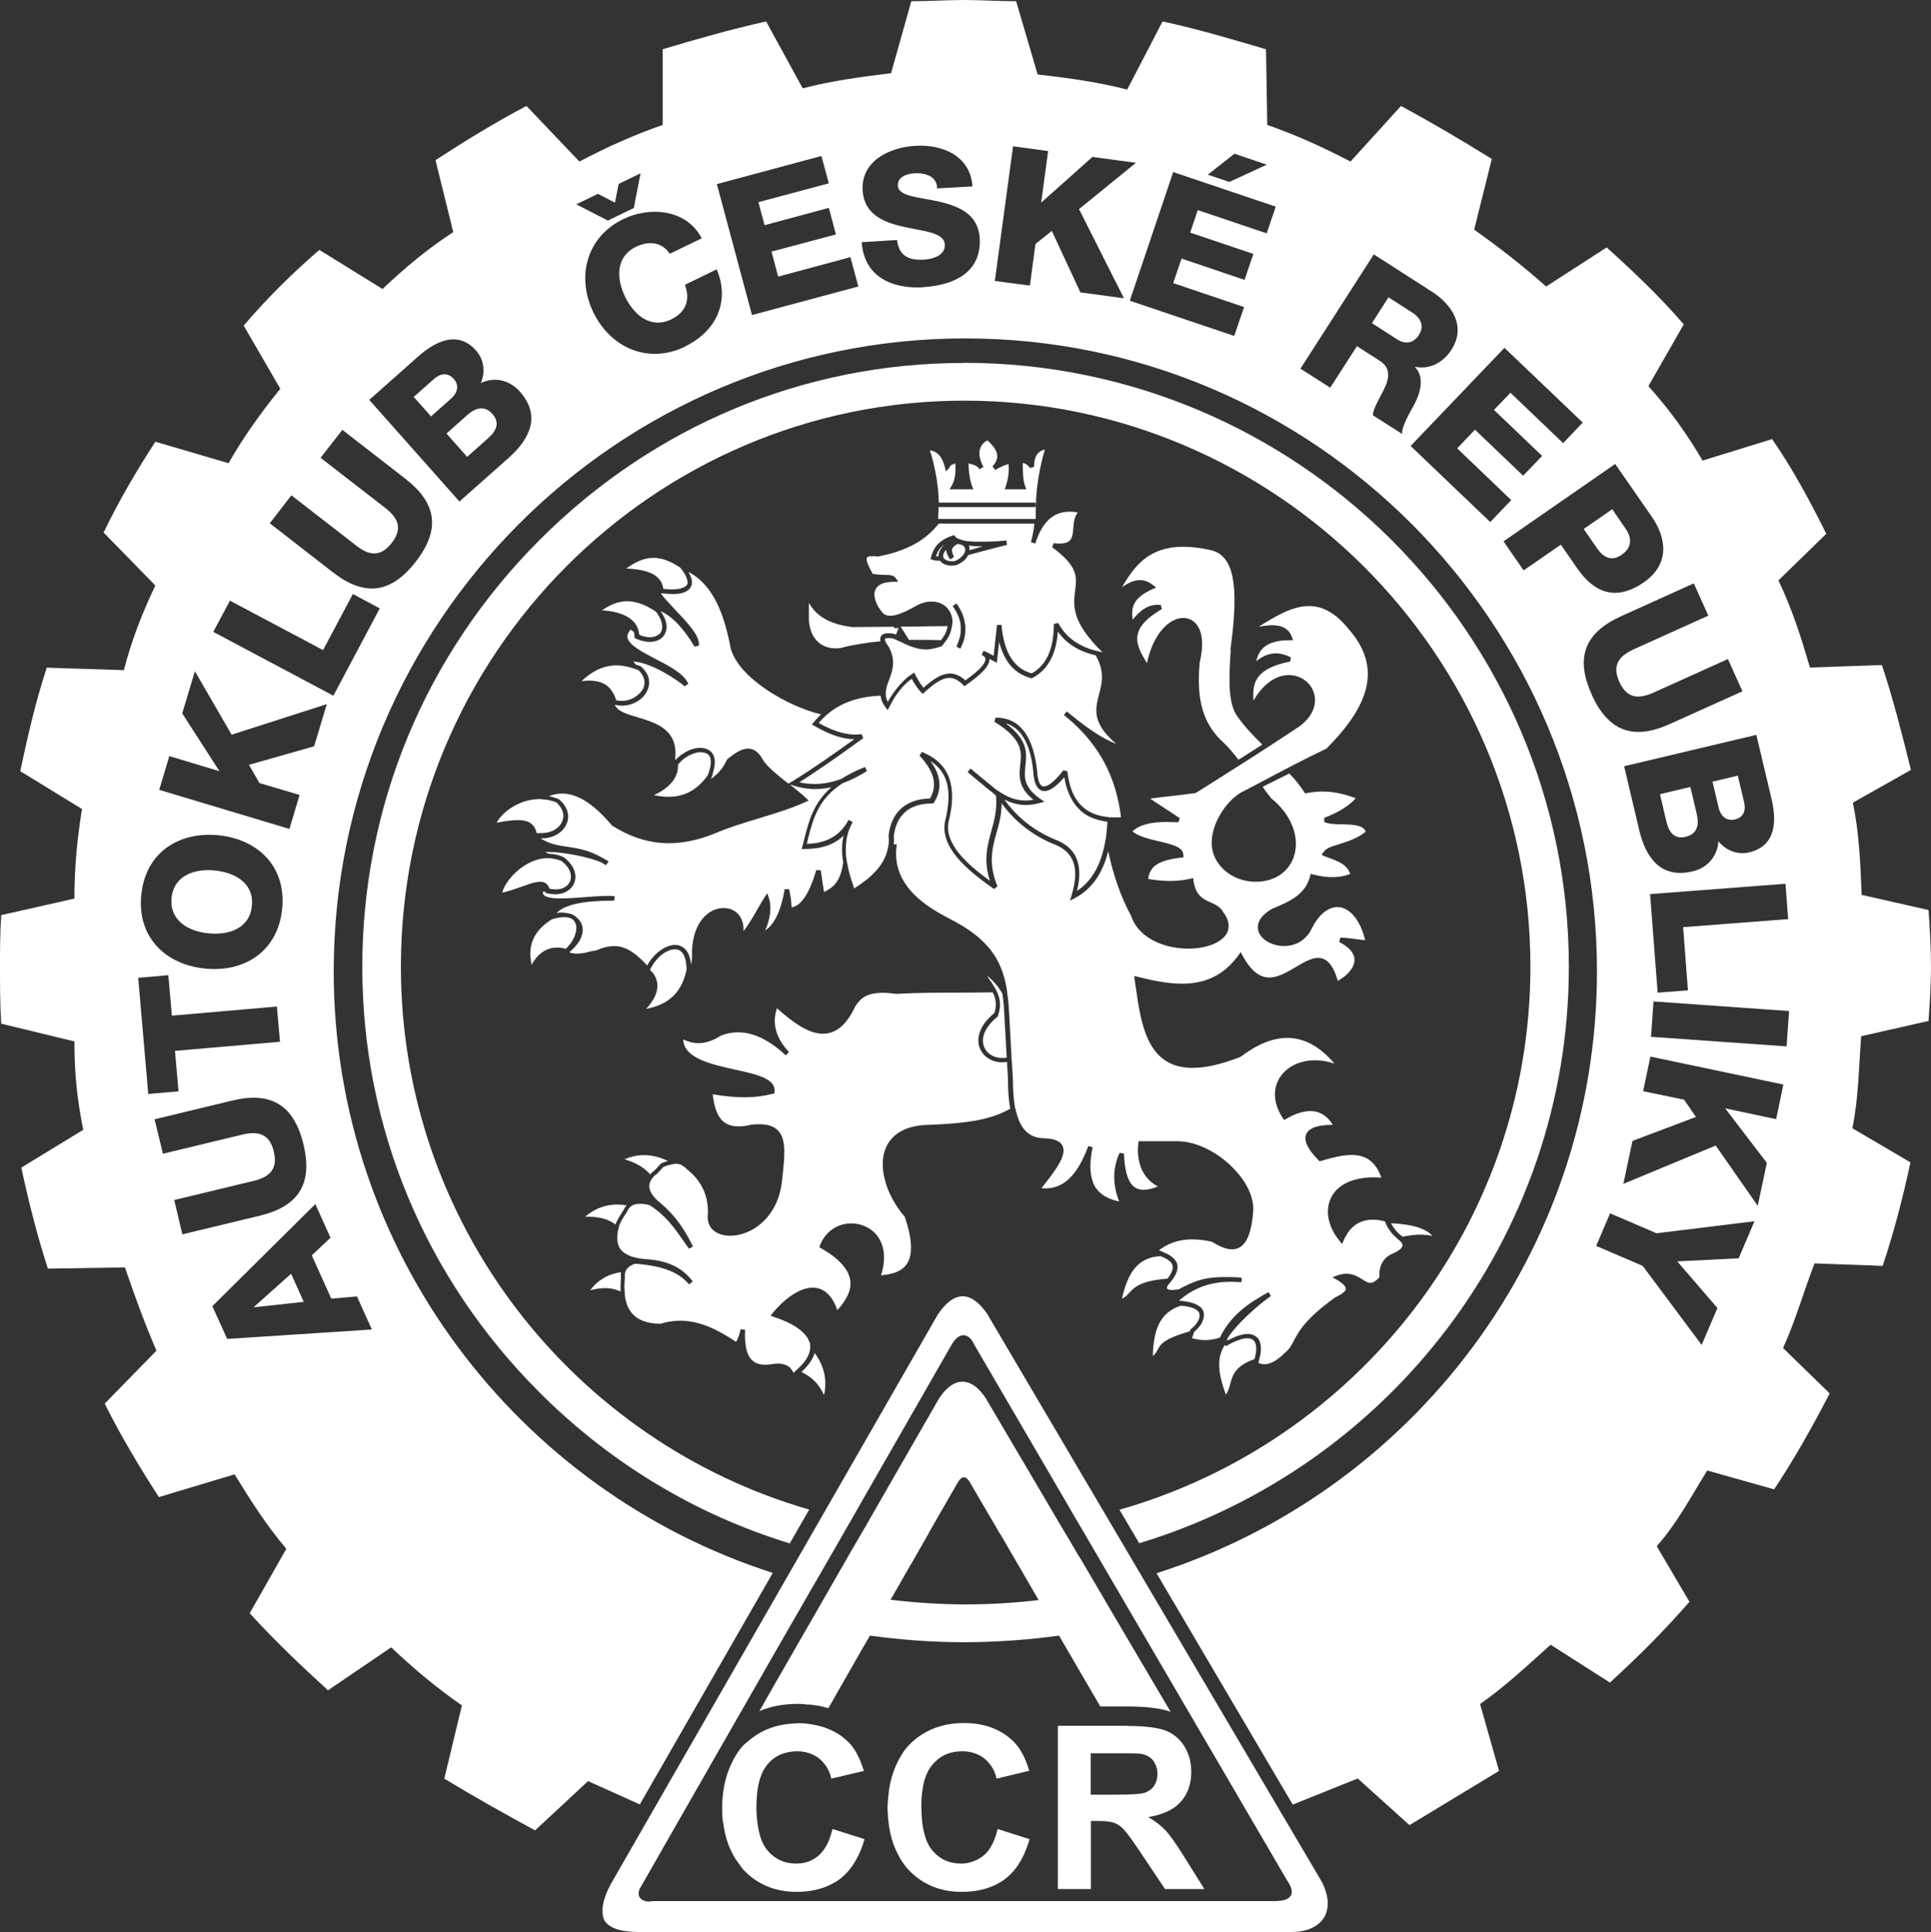
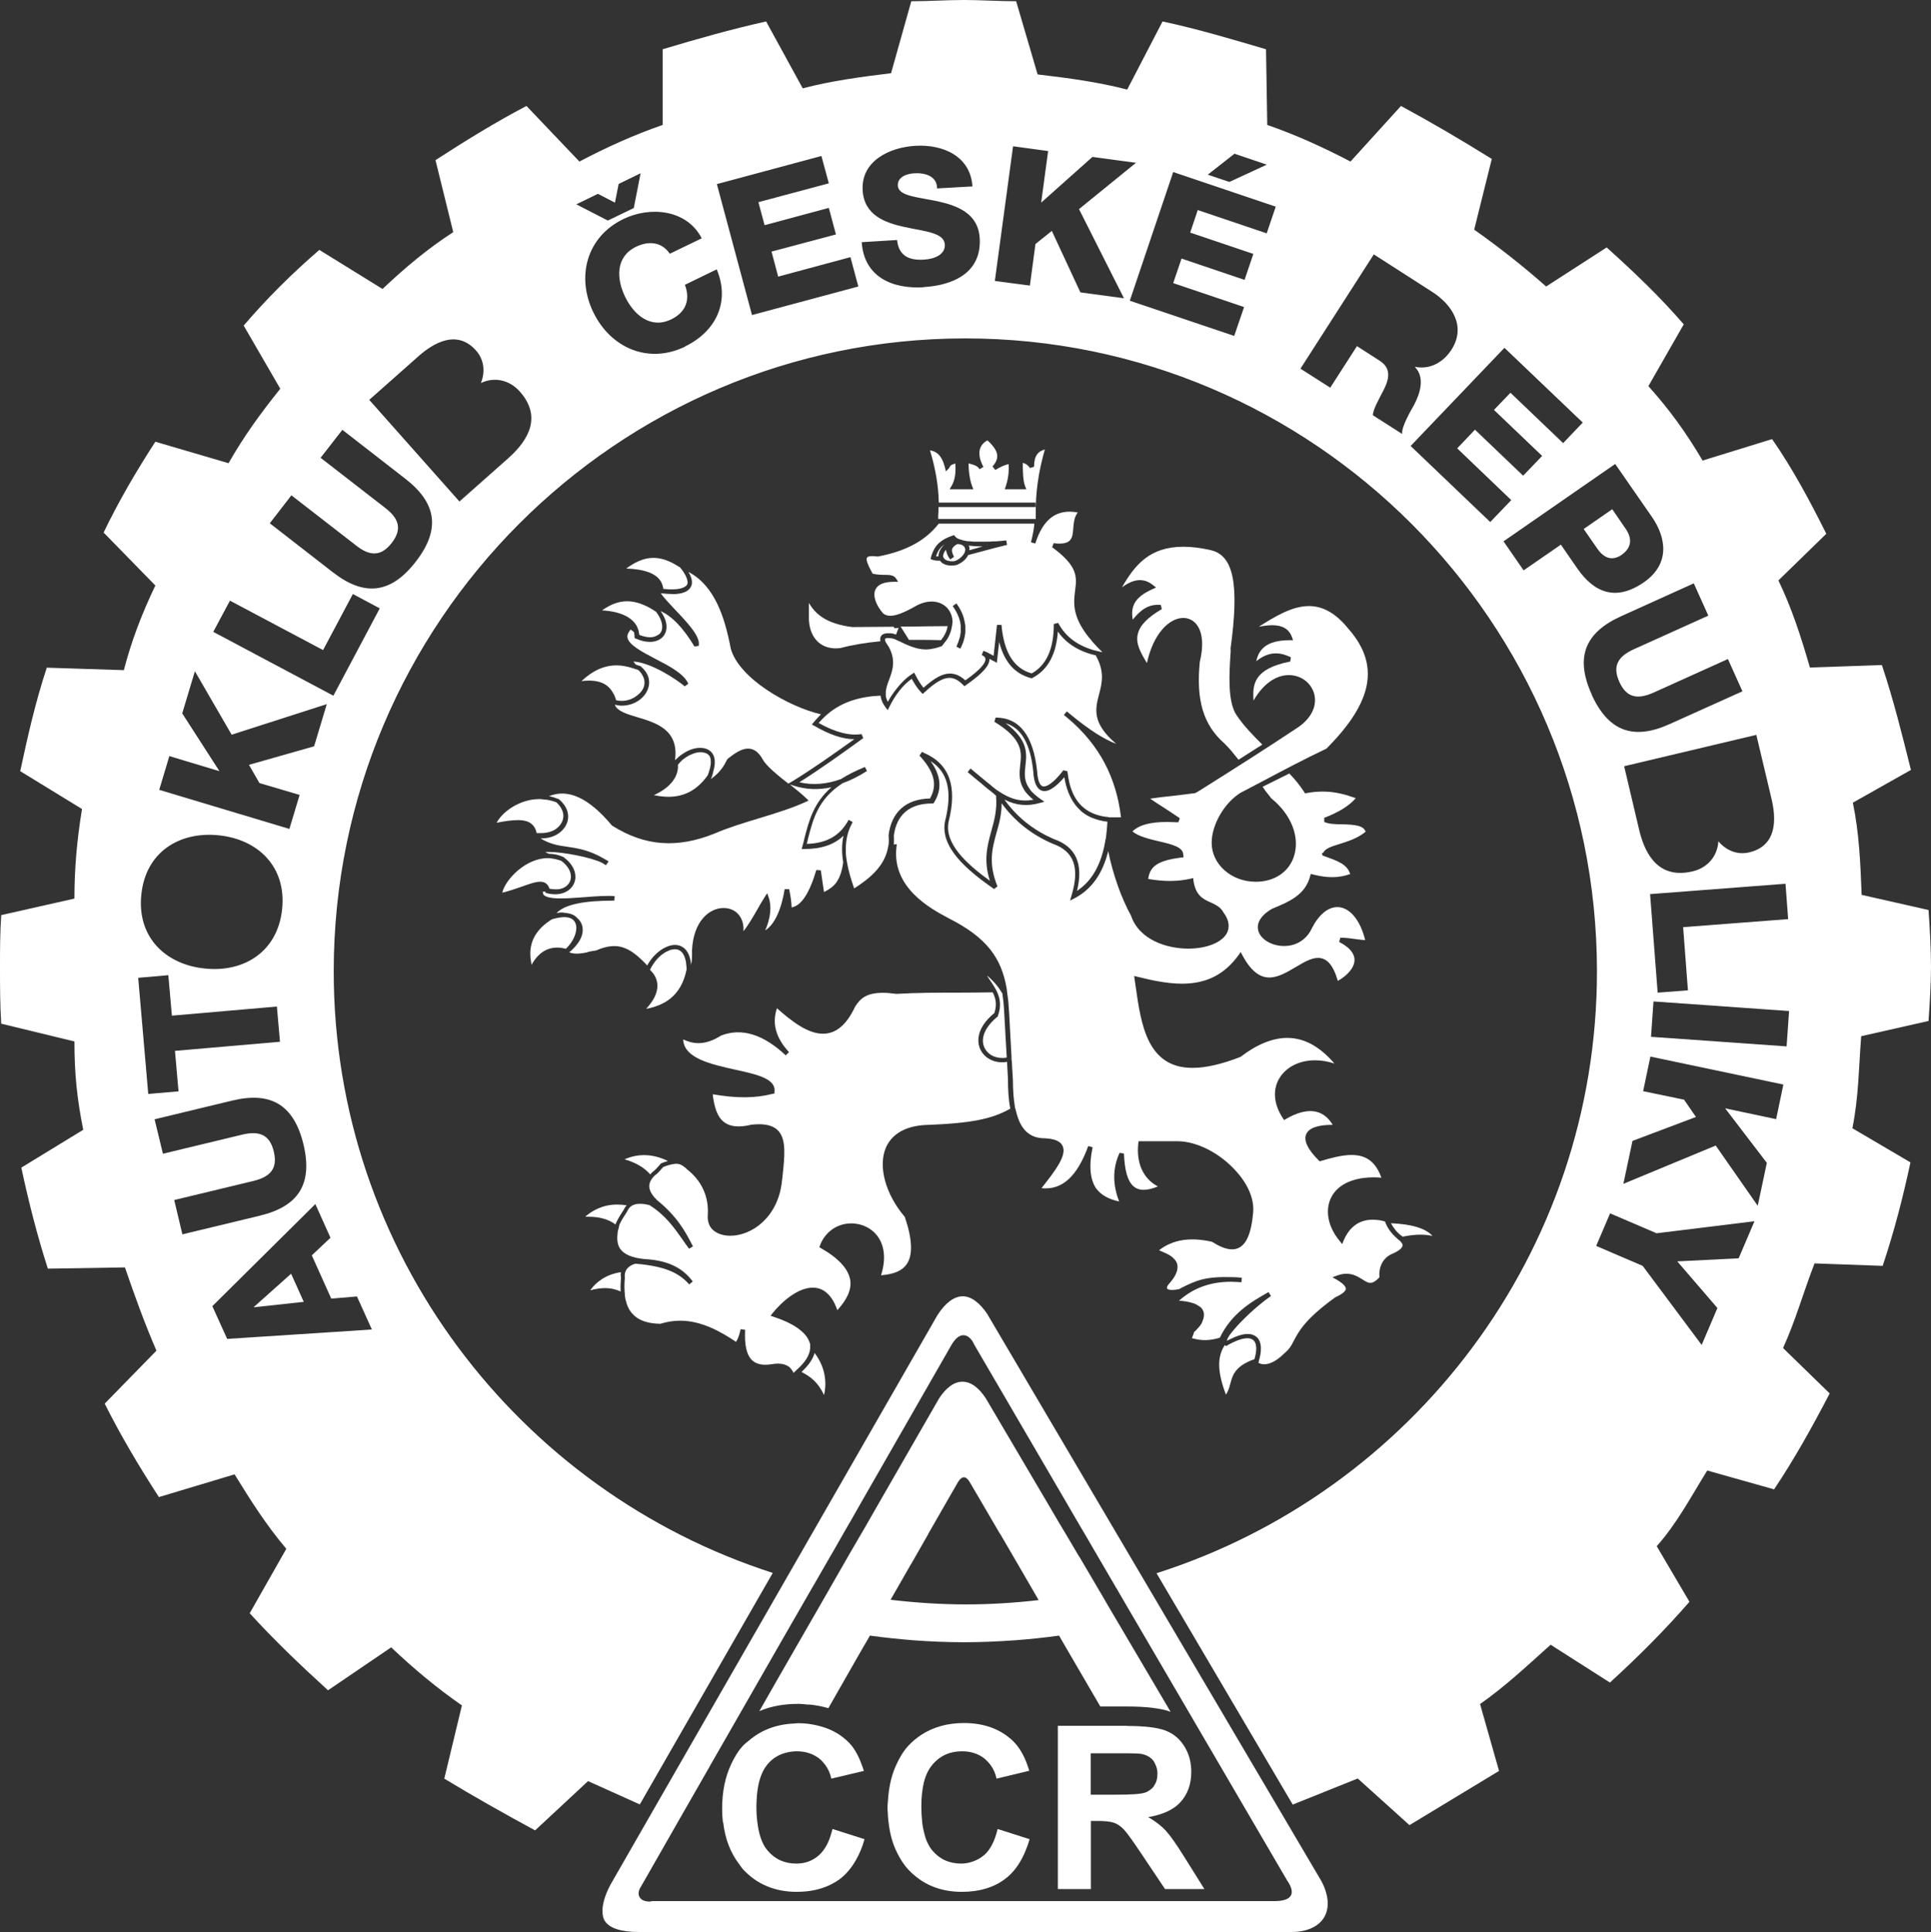
<svg xmlns="http://www.w3.org/2000/svg" id="Vrstva_2" version="1.1" viewBox="0 0 125.04 125.09">
  <rect x="0" y="0" width="125.04" height="125.09" fill="#333333" stroke="none" />
  <defs>
    <style> .st0 { fill: none; } .st1 { clip-path: url(#clippath-1); } .st2 { fill: #fff; } .st3 { clip-path: url(#clippath); } </style>
    <clipPath id="clippath">
-       <rect class="st0" width="125.04" height="125.09" />
-     </clipPath>
+       </clipPath>
    <clipPath id="clippath-1">
      <rect class="st0" width="125.04" height="125.09" />
    </clipPath>
  </defs>
  <g id="Vrstva_1-2">
    <g class="st3">
      <g>
        <path class="st2" d="M29.39,24.54c-.43-.48-.91-.33-1.27-.02l-1.33,1.18,1.12,1.26,1.33-1.18c.3-.26.56-.77.15-1.24" />
        <path class="st2" d="M31.62,28.36c.54-.48.75-1.01.27-1.55-.51-.58-1.09-.41-1.61.04l-1.37,1.22,1.34,1.51s1.37-1.22,1.37-1.22Z" />
        <path class="st2" d="M91.9,21.65c.35-.55.08-1.08-.46-1.42l-1.53-.98-1.07,1.67,1.61,1.04c.58.37,1.09.26,1.45-.3" />
        <path class="st2" d="M109.15,54.18c.76-.18.88-.77.73-1.44l-.42-1.79-1.97.47.42,1.79c.17.71.54,1.14,1.24.97" />
        <path class="st2" d="M112.33,53.06c.62-.14.72-.64.61-1.11l-.41-1.73-1.64.39.41,1.73c.09.38.42.86,1.03.72" />
        <path class="st2" d="M13.51,60.43c1.3.13,2.66-.31,2.8-1.78.15-1.47-1.1-2.16-2.4-2.29-1.3-.13-2.65.31-2.8,1.78-.14,1.47,1.1,2.17,2.4,2.29" />
      </g>
    </g>
    <polygon class="st2" points="16.44 84.62 16.45 84.64 19.67 84.29 18.85 82.47 16.44 84.62" />
    <g class="st1">
      <g>
        <path class="st2" d="M105.02,35.91c.68-.47.65-1.1.25-1.67l-.87-1.27-1.85,1.28.88,1.27c.41.59.94.85,1.6.39" />
        <path class="st2" d="M34.73,53.87s.02.04.02.07c.07,0,.14,0,.21,0,.12,0,.25,0,.37-.02.29-.04.55-.14.76-.32.25-.21.39-.49.39-.78s-.16-.6-.45-.87c-.17-.07-.34-.11-.51-.15-.08-.02-.16-.02-.25-.03s-.17-.02-.26-.03c-.03,0-.06,0-.09,0-1.3,0-2.41.85-2.76,1.53.56-.11,1.01-.17,1.38-.17.43,0,1,.08,1.19.75" />
        <path class="st2" d="M38.05,61.64c.18-.04.36-.08.55-.1,1.4-.61,2.19-.22,3.31.97.4-.75,1.16-1.33,1.81-1.33.29,0,.93.15,1.03,1.28.06-.23.06-.48.06-.71v-.22c.09-1.89,1.12-2.74,2.05-2.74.41,0,.78.17,1.01.48.2.27.3.62.27,1.02.29-.35.59-.87.88-1.37.16-.29.33-.57.49-.83l.17-.26.1.29c.2.59.11,1.35-.23,2.12.6-.38,1.04-1.32,1.26-2.67h.29c.1.47.15.86.16,1.18.62-.1,1.15-.9,1.6-2.42l.29.02c.04.25.08.54.12.82.03.2.06.4.09.59.04-.03.09-.06.14-.08.42-.24.92-.54,1.1-1.84-.09-.57-.11-1.15.02-1.73-.61.58-1.43.86-2.52.86h-.19l.05-.18c.05-.17.09-.34.13-.51.29-1.13.59-2.3,1.75-3.31-.85.19-1.65.15-2.44-.1l-.25-.08c.4.33.79.63,1.06.9l.15.14-.19.09c-.81.38-1.93.73-3.02,1.06-1.03.31-2.09.64-2.88.99-2.43.97-4.5.82-6.61-.5l-.04-.03c-1.49-1.78-2.84-2.4-4.07-1.89.22.04.43.11.63.19l.04.03c.47.41.57.82.57,1.1,0,.38-.18.73-.5,1s-.75.41-1.2.41h-.09c.58.36,1.11.46,1.71.54.69.1,1.47.22,2.44.8.11.05.19.11.26.16l-.18.24c-.08-.05-.16-.1-.23-.15-.74-.37-2.57-.71-3.45-.71h-.25c.08.04.16.08.24.12.33,0,.66.07.96.22.5.37.76.82.76,1.27,0,.31-.13.59-.36.8-.24.21-.56.33-.94.33-.17,0-.36-.02-.55-.07l-.09-.03v-.07h-.17c0,.12.03.17.04.19.12.16.49.25,1.11.25.46,0,1-.04,1.53-.08.73-.06,1.5-.11,1.97-.07l-.02.29c-2.02,0-3.23.26-3.74.81.12-.03.25-.04.37-.04.04,0,.07,0,.1.02h.03c.11,0,.19.02.28.04h.02c.22.05.4.14.53.29.14.12.25.27.31.44.11.33.14.98-.82,1.79.36.14.76.08,1.18,0" />
        <path class="st2" d="M44.46,62.77s0-.02,0-.04c0-.12-.02-.21-.03-.32,0-.12-.03-.23-.06-.33-.11-.39-.33-.62-.66-.62-.05,0-.1,0-.15.02-.1,0-.2.04-.3.09-.33.14-.66.42-.91.78-.1.14-.19.29-.26.44.04.04.06.07.1.11.04.04.08.09.12.14.17.24.26.51.26.79,0,.46-.24.96-.73,1.49,1.1-.21,2.26-.76,2.62-2.55" />
        <path class="st2" d="M36.64,61.43c.41-.38.68-.91.68-1.36,0-.19-.06-.33-.14-.44-.12-.16-.33-.24-.6-.25-.23,0-.51.04-.84.14-.93.58-1.4,1.31-1.4,2.22,0,.23.03.46.08.73.51-.93,1.27-1.29,2.22-1.04" />
        <path class="st2" d="M53.36,90.33c.14-.6.2-1.65-.61-2.73-.11.4-.4.81-.85,1.23.56.29,1.05.63,1.46,1.49" />
        <path class="st2" d="M60.17,72.83c2.68-.11,4.07-.37,5.25-1.05-.12-.61-.15-1.28-.15-1.92l-.06-1.11c-.1.02-.21.03-.31.03-.68,0-1.26-.37-1.47-.96-.12-.34-.26-1.23.96-2.23.18-.55.09-.96-.11-1.34-.73.01-1.46.02-2.18.02-1.33,0-2.7,0-4.05.08-.33-.04-.62-.07-.87-.07-1.04,0-1.46.34-1.81.9-.55,1.17-1.23,1.75-2.08,1.75-.97,0-2-.78-2.98-1.65-.33.98-.08,1.91.78,2.84l-.21.21c-1.45-1.36-2.86-1.8-4.19-1.28-.5.32-.99.49-1.46.49-.38,0-.7-.11-.99-.24.04,1.22,1.81,1.61,3.38,1.96,1.42.31,2.65.59,2.53,1.44v.1l-.11.02c-1.14.29-2.29.3-3.89.03.15,1.26.52,2.08,1.67,2.08.24,0,.52-.03.83-.11.19-.02.35-.03.5-.03.58,0,.99.14,1.26.44.52.58.4,1.66.25,3.03l-.03.25c-.25,2.27-1.91,3.5-3.35,3.5-.49,0-.91-.16-1.17-.43-.21-.23-.3-.54-.28-.88.06-.83-.12-2.03-1.34-2.99-.07-.08-.14-.13-.21-.18-.14-.11-.28-.17-.45-.18-.07,0-.15,0-.23.02-.18.03-.39.08-.65.19-.04.04-.09.09-.13.14-.12.14-.26.3-.45.43-.04.05-.08.09-.12.14-.03.04-.06.08-.08.12-.03.05-.06.1-.08.15-.13.35,0,.72.46,1.17,1.27,1.02,1.84,2.03,2.32,2.99l-.25.15c-.15-.2-.29-.39-.42-.59-.55-.78-1.12-1.59-2.14-2.23-.3-.08-.53-.1-.74-.08-.11,0-.21.03-.29.06-.07.03-.13.06-.18.1-.1.08-.18.19-.24.33-.18.28-.34.51-.49.83-.03.09-.04.16-.06.24,0,.05-.03.1-.04.15-.02.08-.03.14-.03.22-.05.39,0,.71.15.95.25.38.77.61,1.59.69,1.85.09,2.65.82,3.13,1.45l-.23.19c-.61-.68-1.43-1.17-3.48-1.34-.19.05-.34.13-.45.23-.06.05-.11.1-.14.16-.03.05-.05.09-.07.15-.03.11-.05.22-.03.36v.04c-.04.39-.03.73,0,1.04,0,.06,0,.13.02.18,0,.07.02.14.04.21.08.35.22.64.43.87.38.43.99.64,1.81.65.43-.13.86-.2,1.28-.2,1.36,0,2.59.68,3.62,1.37.17-.26.23-.53.3-.82l.29.04c-.05.96.09,1.6.42,1.94.28.29.7.38,1.29.29.15-.03.3-.04.43-.04.28,0,.5.07.68.19.04.03.08.06.11.1.04.04.07.09.11.14.03.06.07.1.09.17.03-.02.05-.05.08-.07.04-.04.08-.07.11-.11.56-.49.85-.95.89-1.39,0-.07,0-.14,0-.21v-.06c0-.07-.04-.15-.07-.22-.24-.61-1.06-1.17-2.29-1.57l-.2-.07.13-.17c.61-.76,1.65-1.65,2.6-1.65.51,0,1.18.26,1.59,1.46.64-.7.92-1.33.84-1.92-.1-.72-.73-1.43-1.89-2.09l-.11-.07.04-.12c.33-.87,1.11-1.42,2.03-1.42.7,0,1.35.33,1.73.88.44.63.5,1.51.19,2.48.86-.07,1.38-.3,1.67-.73.4-.59.36-1.61-.13-3.05-1.27-1.49-1.75-3.31-1.21-4.52.29-.63.99-1.4,2.73-1.44" />
        <path class="st2" d="M39.86,79.28s.02-.08.04-.12c.17-.35.34-.6.5-.85.04-.11.11-.19.18-.27-.21-.03-.42-.05-.61-.05-.94,0-1.62.39-2.08.79h.22c.73,0,1.31.17,1.76.51" />
        <path class="st2" d="M40.43,75.06c.74.21,1.28.53,1.68.98.04-.04.07-.09.11-.13.17-.12.3-.26.41-.39.06-.06.11-.13.16-.18l.05-.03c.15-.06.28-.1.41-.14-.51-.25-1.03-.38-1.55-.38-.44,0-.88.1-1.27.28" />
        <path class="st2" d="M38.22,83.54c.35-.09.66-.14.96-.14.39,0,.72.09,1.01.22-.02-.27,0-.57.02-.89-.02-.13-.02-.25,0-.36-.95.13-1.61.63-1.99,1.17" />
        <path class="st2" d="M70.98,42.44c-1.09-.25-1.92-.75-2.48-1.55-.1,1.46-.64,2.47-1.62,2.99l-.05.03h-.06c-1.06-.28-1.74-1.05-2.07-2.35l-.15,1.35-.19-.1c-.11-.05-.2-.11-.29-.15.02.43-.45.95-1.52,1.7l-.1.07-.09-.09c-.3-.3-.58-.45-.88-.45-.42,0-.92.29-1.62.94l-.11.1-.1-.1c-.25-.26-.48-.63-.61-.88-.55.38-1.06,1.02-1.45,1.82l-.11.21-.14-.19c-.2-.26-.29-.51-.32-.75-1.36.06-2.43.41-3.29,1.08-.04.03-.08.07-.13.11-.04.04-.09.07-.13.11-.16.15-.31.3-.46.47,1.09.61,2,.84,2.78.72l.11.26c-1.28.93-2.73,1.97-4.14,2.86.87.2,1.77.13,2.7-.21.42-.27.95-.54,1.55-.78l.13.26c-.54.34-1.07.61-1.58.79-1.58,1.03-1.9,2.28-2.24,3.6-.02.11-.05.22-.08.33,1.28-.04,2.13-.52,2.68-1.5l.03-.06.26.14-.02.03v.03c-.31.55-.42,1.12-.42,1.69v.15c0,.23.03.46.07.68.1.59.28,1.17.47,1.72.98-.62,1.92-1.4,2.17-2.54,0-.05.02-.1.03-.15,0-.05.03-.1.03-.15.02-.19.02-.39,0-.61.19-1.51,1.14-2.34,2.68-2.37.5-.87.29-1.73-.68-2.78l.15-.22v-.02c.07.02.11.05.17.08,1.62.71,2.14,2.16,1.57,4.43-.3,1.4,1.12,2.72,2.67,3.84-.43-1.34-.16-2.3.09-3.22.19-.67.38-1.37.31-2.23v-.06s-.05-.04-.08-.07c-.04-.03-.08-.07-.11-.1-.27-.2-.53-.42-.82-.67-.27-.22-.54-.44-.83-.69l.11-.14.08-.09c.09.07.17.14.26.22.18.15.36.29.53.44l.15.12s.11.1.17.14c.11.09.23.18.34.28.07.05.14.11.21.17.04.03.07.05.11.07.8.55,1.49.73,2.3.58-.24-.19-.42-.38-.56-.57-.05-.07-.08-.14-.12-.21-.03-.06-.07-.13-.09-.19-.17-.44-.13-.86-.09-1.26.1-.86.19-1.68-1.67-2.82l.08-.27c1.55,0,2.45,1.18,2.69,3.49.02.37.11.97.43.97.17,0,.56-.13,1.27-1.05l.26.07c.12,1.13.49,1.93,1.12,2.41.37.29.85.47,1.41.54h.03c.05,0,.1.02.15.03h.15c.19,0,.39,0,.61,0-.31-2.61-1.42-4.7-3.41-6.39-.09-.07-.19-.16-.29-.24l.19-.23c.1.08.19.16.29.24,1.2.98,2.13,1.57,2.91,1.86-1.59-1.35-1.36-2.26-1.11-3.21.19-.73.38-1.48-.23-2.54" />
        <path class="st2" d="M64.64,65.78l-.03.03c-.78.63-1.11,1.34-.9,1.93.17.47.63.76,1.19.76.1,0,.19,0,.29-.03l-.17-3.02c-.02-.4-.06-.77-.11-1.12-.02-.03-.03-.05-.05-.08-.03-.05-.06-.1-.09-.14-.03-.05-.07-.1-.1-.15-.23-.31-.48-.57-.76-.8.08.14.17.27.26.4s.18.27.26.41c.03.05.05.1.08.14.02.05.05.1.07.15.18.41.26.87.05,1.48l-.02.04h.03Z" />
        <path class="st2" d="M32.52,57.8c.45-.11.88-.26,1.26-.39.47-.17.89-.32,1.2-.32.26,0,.44.11.54.31.02.04.05.09.06.14h0c.14.03.26.04.39.04.03,0,.04,0,.07,0,.27,0,.5-.09.67-.24s.26-.36.26-.58c0-.36-.22-.72-.62-1.02-.09-.04-.19-.06-.28-.09-.1-.03-.2-.05-.3-.06-.1-.02-.19-.03-.29-.03h-.03c-1.43.02-2.71,1.38-2.92,2.21h0v.03h0Z" />
        <path class="st2" d="M71.6,54.34c.03-.17.04-.35.06-.52.02-.2.04-.41.05-.62-.04,0-.09,0-.13-.02-.05,0-.1,0-.15-.02-.51-.1-.95-.27-1.31-.55-.1-.07-.19-.17-.28-.26-.07-.08-.15-.15-.21-.24-.35-.46-.59-1.05-.71-1.79-.51.59-.94.9-1.28.9-.3,0-.67-.22-.73-1.25-.18-1.8-.78-2.85-1.79-3.14,1.47,1.08,1.37,1.96,1.28,2.75-.05.48-.1.92.2,1.39.05.07.09.14.15.22.07.08.15.16.25.25s.23.19.37.29l.26.18-.3.08c-.82.23-1.54.16-2.29-.22.81,1.13,1.86,1.98,3.21,2.56,1.42.5,1.92,1.6,1.49,3.35.99-.65,1.6-1.75,1.85-3.34" />
-         <path class="st2" d="M74.95,87.42c.18-.36.37-.73,2.09-1.22.01-.04.02-.07.04-.1l.04-.05c.34-.25.65-.7.54-1.01-.09-.28-.52-.45-1.19-.5-1.39.43-1.78,1.62-1.82,3.25.16-.12.22-.23.29-.37" />
        <path class="st2" d="M79.49,87.11l-.05.03h-.06s-.05-.04-.07-.05c-.56.84-.42,1.88.07,3.21.16-.23.22-.46.29-.72.15-.56.32-1.14,1.56-1.58.15-.5.16-.92,0-1.15-.24-.34-.86-.25-1.75.25" />
-         <path class="st2" d="M75.93,81.94c-.07-.29-.41-.46-.78-.61-1.52.08-2.13,1.14-2.5,2.75.21-.08.32-.21.46-.36.33-.36.73-.8,2.49-.93.26-.34.38-.63.33-.84" />
        <path class="st2" d="M90.81,80.07h.01c.43-.08.8-.13,1.15-.13.28,0,.54.03.79.08-.45-.49-1.33-.76-2.69-.82.14.26.4.64.75.86" />
        <path class="st2" d="M61.85,30.01c-.3.09-.33.17-.35.22-.02.03-.03.07-.07.11l-.18.18-.06-.25c-.21-.83-.59-1.06-.97-1.11.36,1.18.55,2.31.57,3.38h6.27v.29h-6.29c0,.2,0,.4-.02.6v.17h6.32v-.33c-.02-1.37.18-2.76.59-4.17-.43.12-.7.39-.7,1.12l-.1.03v.03l-.03-.02-.14.04c-.08-.13-.23-.28-.46-.33,0,.58.01,1.15.15,1.51l.08.2h-1.4l.07-.2c.11-.34.23-.85.18-1.43-.22.04-.54.18-.86.38l-.18-.23c.49-.55.4-1.02-.33-1.69-.23.12-.39.3-.47.52-.11.32-.04.74.21,1.2l-.25.15c-.12-.18-.22-.25-.71-.38,0,.6.1,1.14.23,1.48l.08.2h-1.54l.13-.22c.21-.35.29-.84.24-1.46" />
-         <path class="st2" d="M81.56,51.15s-.05-.07-.07-.11c0,0-.01,0-.02,0,.03.03.06.07.09.1" />
        <path class="st2" d="M79.68,42.02c.58-4.21.2-6.06-1.28-6.4-.65-.15-1.25-.22-1.78-.22-2.2,0-3.15,1.21-3.97,2.63.73-.54,1.39-.65,2.02-.14l.19.15-.22.1c-1.21.54-1.43,1.15-1.29,1.98.46-.57.99-1.04,1.82-.95l.06.27c-.91.53-1.42,1.05-1.55,1.6-.16.62.19,1.24.59,1.89.41-1.92,1.46-2.92,2.35-2.92.34,0,.65.15.86.42.4.5.47,1.37.21,2.44-.24,2.48.23,4.06,1.59,5.26.37.36.6.66.87,1l.05.06,1.54-.98c-.61-.61-1.22-1.23-1.69-1.94-.57-.89-.45-2.72-.36-4.05v-.22.02Z" />
        <path class="st2" d="M70.97,76.93c.31.43.81.72,1.5.86-.43-1.09-.43-2.17.03-3.15l.28.05c.09,2.14.74,2.72,2.2,2.13-.96-.51-1.41-1.51-1.27-2.8l.02-.13h2.51c1.26,0,2.77.77,3.82,1.96.8.89,1.18,1.86,1.08,2.71-.14,1.57-.58,2.33-1.36,2.33-.44,0-.9-.24-1.3-.49-1.42-.32-2.54-.14-3.43.55.05.02.11.04.16.07.12.05.23.1.34.15.11.05.2.11.29.17.18.14.33.29.39.51.06.26-.01.56-.24.9-.03.05-.07.1-.11.15s-.07.1-.12.15c-.02.03-.04.06-.07.08-.07.07-.15.22-.12.29.02.05.12.1.33.1.12,0,.28-.02.45-.05l.16-.09c.92-.46,1.51-.74,3.25-.69.21,0,.43.01.65.04l-.02.29c-.23-.01-.44-.03-.64-.03h-.05c-1.32,0-2.43.4-3.36,1.23h.07c.15.01.29.03.42.05.16.03.29.06.41.1.13.04.24.09.34.16.06.04.14.08.18.12.08.08.14.18.17.28.06.18.03.37-.04.55-.03.08-.05.15-.09.22-.08.13-.18.25-.29.36-.06.07-.12.13-.19.18v.02s-.03.08-.04.12c0,.02-.02.03-.02.05-.02.06-.04.12-.08.21.62.18,1.17.17,1.81-.03.78-1.61,2.09-2.35,3.15-2.95l.16.25c-.95.67-1.91,1.59-2.44,2.23-.16.19-.29.36-.35.49-.04.07-.06.14-.06.18.06-.03.12-.06.18-.09.46-.23.85-.35,1.17-.35.18,0,.32.04.43.1.12.07.21.15.26.23.13.19.18.48.15.8-.01.13-.03.26-.07.41-.01.05-.03.11-.04.16-.02.05-.02.11-.04.17h0c.45.24,1.06,0,1.68-.62.34-.28.47-.53.63-.85.31-.58.73-1.38,2.66-2.77.56-.26.68-.44.69-.55,0-.11-.09-.3-.6-.6l-.27-.15.29-.11c.22-.08.42-.12.62-.12.44,0,.76.2,1.02.36.19.12.35.23.52.23.12,0,.3-.04.6-.37-.06-.38.05-1.13.75-1.48.45-.18.71-.38.74-.56.01-.08-.03-.16-.11-.24-.03-.04-.05-.07-.09-.1-.01,0-.02-.01-.03-.02-.05-.03-.1-.08-.14-.12-.33-.28-.61-.67-.72-.97-.01-.04-.04-.08-.05-.12-.05-.01-.09-.02-.14-.03-.11-.03-.22-.05-.33-.06-.11-.01-.22-.02-.32-.02-1.1,0-1.63.74-1.89,1.36l-.09.22-.15-.19c-.76-.91-.97-1.96-.58-2.79.45-.96,1.66-1.45,3.27-1.32-.36-1.01-.96-1.47-1.93-1.47-.63,0-1.36.2-1.99.39l-.08.02-.06-.06c-.71-.71-.98-1.28-.81-1.69.17-.4.73-.61,1.68-.61h.04c-.63-1.05-1.67-1.17-3.03-.38l-.12.07-.08-.12c-.57-.87-.67-1.77-.27-2.51.42-.77,1.3-1.24,2.35-1.24.42,0,.84.07,1.26.21-.96-1.12-1.97-1.66-3.06-1.66-.93,0-1.95.41-3.01,1.22l-.04.02c-1.21.47-2.23.7-3.08.7-2.93,0-3.33-2.8-3.68-5.26l-.1-.69.21.05c.88.22,1.91.45,2.89.45,1.58,0,2.75-.59,3.67-1.86l.13-.19.11.21c.52.97,1.09,1.44,1.74,1.44.58,0,1.16-.35,1.72-.68.51-.3.99-.59,1.44-.59.58,0,.99.48,1.28,1.49.67-.38,1.08-.89,1.08-1.36,0-.43-.34-.83-.99-1.16l.07-.28c.35,0,.67.05.98.09.22.03.43.06.63.07-.31-1.3-1.01-2.14-1.8-2.14-.61,0-1.21.5-1.65,1.37-.34.73-1,1.15-1.8,1.15s-1.52-.43-1.67-.99c-.08-.29-.07-.86.89-1.42,1.21-.49,2.16-.94,2.47-2.12l.04-.14.14.04c.96.24,1.69.23,2.41-.03-.19-.62-.79-.84-1.6-1.13l-.21-.08.02-.07-.07-.03.12-.08c.13-.26.51-.39,1.04-.55.54-.17,1.2-.38,1.7-.8-.13-.41-.72-.46-1.52-.48-.45,0-.87-.02-1.16-.15v-.27c.95-.36,1.63-.79,2.04-1.27-.63-.23-1.32-.43-2.14-.43-.33,0-.67.03-1.04.1l-.1.02-.05-.08c-.31-.47-.61-.84-.97-1.21l-1.73.86c.13.2.23.34.36.49.06.08.13.16.2.26,1.31,1.05,1.89,2.55,1.45,3.81-.35.99-1.27,1.59-2.46,1.59-1.57,0-2.85-1.13-2.85-2.52,0-1.17.82-2.59,1.87-3.24.59-.31,1.12-.59,1.64-.86,1.26-.67,2.46-1.3,3.92-2,3.02-3.02,3.47-5.41,1.45-7.73-.81-1.01-1.65-1.5-2.58-1.5-1.08,0-2.18.66-3.25,1.34.32-.06.61-.1.87-.1.67,0,1.09.25,1.28.77l.07.2h-.21c-1.56,0-2.02.64-2.17,1.36.72-.58,1.42-.66,2.24-.25l-.04.27c-2.36.47-2.45,1.46-2.38,2.53.61-1.06,1.43-1.65,2.29-1.65.75,0,1.4.46,1.62,1.15.24.77-.12,1.59-.98,2.2-2.16,1.44-4.36,2.83-6.49,4.17l-.21.12c-.52.07-1.04.13-1.54.19-.48.05-.94.1-1.38.17.27.19.55.37.85.56.34.22.69.45,1.07.71l-.1.26c-.25,0-.5-.02-.74-.02-1.08,0-1.79.19-2.23.61.39.33,1.11.5,1.75.65.84.2,1.56.37,1.54.89l.04.07h-.04v.08h-.12c-1.48.19-2.04.54-2.15,1.39,1.07.18,1.91.17,2.76-.02l.15-.04.02.16c.14.98.64,1.21,1.12,1.42.32.15.65.3.83.66.43.57.36,1.02.23,1.3-.31.62-1.3,1.03-2.52,1.03-1.37,0-3.17-.56-3.7-2.13-.64-1.17-1.15-2.61-1.48-4.18-.36,1.46-1.08,2.47-2.16,3.04l-.31.16.1-.34c.54-1.8.15-2.86-1.22-3.34-1.39-.6-2.47-1.47-3.31-2.62,0,.71-.16,1.32-.33,1.9-.28,1.02-.55,1.98.06,3.48l-.22.17c-1.77-1.23-3.53-2.72-3.17-4.41.48-1.91.18-3.16-.94-3.87.51.71.87,1.63.23,2.67l-.05.07h-.08c-1.83,0-2.36,1.13-2.48,2.09.02.2,0,.39,0,.57l.19-.02-.02.18c-.31,2.63,2.21,3.99,3.3,4.57l.07.04c2.51,1.26,3.42,2.6,3.76,4.52.01.05.02.1.02.15s.02.1.02.15v.02c.02.14.04.28.06.43.02.16.03.33.04.51,0,.08.01.17.02.25l.16,2.95v.15l.02.15.07,1.18c0,.69.05,1.27.13,1.76,0,.05.02.1.04.15.01.05.02.1.04.15.28,1.18.88,1.73,1.86,1.73.63.03,1.01.19,1.15.5.29.62-.52,1.65-1.37,2.73,1.33.14,2.31-.75,3.03-2.73l.28.08c-.25,1.19-.17,2.1.25,2.7" />
        <path class="st2" d="M52.38,39.06v1.08c.07,1.26.87,1.97,2.04,1.82.79-.21,1.64-.35,2.59-.44-.02-.11-.02-.21.02-.3.05-.1.17-.22.48-.22.12,0,.26,0,.41.05.03,0,.06.03.1.04l.17-.44-.27.03-.05-.1c-.86,0-1.73.02-2.68.02-1.68-.21-2.39-.84-2.8-1.55" />
        <path class="st2" d="M44.28,37.06c-.07-.1-.15-.21-.25-.33-.03-.02-.06-.03-.09-.05-.58-.37-1.11-.56-1.62-.56-.67,0-1.23.3-1.77.69,1.02.04,2.12.25,2.36,1.11,0,.05.03.1.04.16,0,.02,0,.03,0,.05.21.02.39.03.57.03.31,0,.54-.04.71-.11.13-.06.23-.12.27-.21.04-.08.03-.18,0-.29-.03-.14-.1-.31-.23-.49" />
        <path class="st2" d="M41.32,40.74c.02.06.04.13.05.2,0,.06.02.11.03.16,0,0,.02,0,.03.02.24.09.46.14.66.14.22,0,.39-.06.53-.16.02,0,.04-.02.05-.03.02-.02.03-.03.05-.04.04-.04.08-.09.1-.15.04-.08.05-.16.06-.24.02-.3-.12-.67-.41-1.04,0,0-.03-.02-.05-.03-.12-.08-.24-.15-.36-.22-.52-.28-1-.42-1.45-.42-.53,0-1.04.18-1.63.59,1.28.07,2.1.51,2.34,1.22" />
        <path class="st2" d="M39.74,44.93s.05.1.07.16.05.12.07.19c0,.02.02.04.02.06.12.03.25.04.37.04.36,0,.7-.13.96-.33.2-.15.37-.33.45-.55h0c.08-.23.07-.45-.02-.66-.07-.16-.17-.32-.33-.46-.03,0-.05-.02-.08-.03-.08-.02-.15-.04-.22-.07-.37-.12-.74-.2-1.09-.2-.82,0-1.55.33-2.29,1.02,1.07-.13,1.73.13,2.08.83" />
        <path class="st2" d="M42.32,51.48c.3.06.63.11.97.11,1.04,0,1.86-.45,2.53-1.38.04-.09.07-.17.09-.25.1-.3.14-.56.11-.76v-.05c-.02-.07-.04-.13-.07-.19-.08-.13-.2-.19-.32-.22-.09-.02-.18-.04-.26-.04-.2,0-.42.06-.63.16h0c-.07.03-.15.06-.22.11-.1.06-.2.13-.29.2,0,0-.02.02-.03.02-.11.1-.21.21-.3.32.03.42-.1,1.3-1.55,1.97" />
        <path class="st2" d="M60.28,36.08c.16-.49.35-1.05,1.4-1.4l.11-.03.06.09s.08.07.13.11c.02,0,.06.03.09.04.04.02.09.04.15.05.04,0,.08.03.12.04.09.02.18.04.29.06.03,0,.06,0,.09,0,.1,0,.2.02.32.03h.1c.12,0,.24,0,.37,0h.27c.18,0,.36,0,.54-.02.06,0,.12,0,.18,0,.22-.02.44-.03.66-.06l.05.29c-.55.13-1.15.29-1.74.45-.26.07-.52.14-.78.21-.11.24-.34.47-.74.64-.13.03-.24.04-.34.04-.34,0-.61-.12-.74-.32-.04,0-.09,0-.12,0-.15,0-.28-.02-.37-.06l-.13-.05.05-.14h-.02ZM62.51,40.93c-.02.23-.07.45-.15.68-.02.05-.04.1-.06.14-.03.08-.07.16-.11.25l-.26-.13s.04-.08.05-.12c.02-.05.04-.1.06-.15.02-.05.04-.1.05-.15.04-.1.07-.21.09-.31,0-.07.02-.14.03-.2,0-.06,0-.12,0-.17v-.24s0-.1-.02-.14c0-.05,0-.1-.02-.15-.08-.33-.24-.66-.48-1l.24-.17c.28.38.46.77.53,1.17,0,.05.02.1.03.15,0,.05.02.1.02.14v.4M56.82,36.03h-.02c-.37-.05-.61-.02-.66.08-.1.16.16.66.37,1.04.31.06.57.07.78.07.34,0,.58.02.72.22l.15.23h-.27c-.64,0-1.05.17-1.2.5-.18.38,0,.98.5,1.55.11.09.27.15.46.15.38,0,.9-.2,1.72-.67.94-.49,1.87-.24,2.2.53.07.17.11.34.11.53,0,.04,0,.1-.02.15,0,.05,0,.1-.02.15-.04.28-.14.56-.31.83-.02.03-.04.05-.06.08-.04.05-.07.1-.11.14-.04.05-.07.1-.11.15,0,0-.02.03-.03.04h0s-.05.04-.05.04h0c-.13.05-.25.08-.38.12-.21.05-.42.09-.62.09-.43,0-.8-.12-1.14-.26-.15-.06-.29-.12-.42-.19,0,0-.03,0-.04-.02-.1-.05-.18-.08-.27-.12-.08-.04-.18-.09-.25-.11-.12-.03-.24-.04-.33-.04-.14,0-.2.03-.21.06,0,0-.02.05.02.14,0,.04.04.08.07.14.02.04.06.09.09.14.02.03.02.05.05.07.5.9.25,1.57.03,2.16-.1.25-.18.5-.21.74v.3c.02.12.06.25.13.38.17-.31.36-.59.56-.84.31-.4.66-.74,1.01-.96l.05-.03.09-.06.07.14c.17.33.36.64.53.84.71-.64,1.23-.92,1.71-.92.34,0,.67.14,1,.44,1.1-.77,1.32-1.18,1.3-1.38,0-.04,0-.15-.24-.26l.11-.27c.17.05.33.14.53.25.04.02.08.05.13.07l.22-2h.29c.16,1.8.81,2.82,1.96,3.14.96-.54,1.43-1.59,1.43-3.2l.28-.07c.47.88,1.22,1.44,2.25,1.75.07.02.14.04.21.05.07.02.13.04.2.05.08.02.14.04.21.05-.24-.23-.46-.46-.64-.67-.07-.1-.15-.19-.24-.29-1.1-1.38-.99-2.26-.89-3.05.11-.87.19-1.56-1.49-2.79l.1-.26c1.17.14,1.22-.32,1.27-.97.03-.35.06-.73.29-1.02-1.35-.25-2.24.4-2.75,2.01l-.28-.08c.12-.48.19-.85.22-1.21h-6.19c-.87,1.11-2.11,1.78-3.93,2.13h-.02,0Z" />
        <path class="st2" d="M43.52,38.46h0c-.22,0-.46-.02-.73-.05h0c.19.29.61.73.91,1.05.83.87,1.69,1.78,1.54,2.36l-.27.04c-.72-1.2-1.46-1.97-2.19-2.29.37.52.48,1.04.29,1.44-.16.35-.53.55-.99.55-.28,0-.58-.07-.9-.21l-.09-.04v-.1c0-.1-.02-.2-.04-.29-.07-.05-.14-.1-.21-.16-.16.18-.23.35-.21.51.07.48.95.94,1.81,1.39.91.47,1.85.96,2.13,1.61l-.23.17c-.49-.42-2.15-1.54-3.33-1.61.06.07.11.14.16.2.1.03.19.06.3.1l.04.03c.48.41.64.94.44,1.46-.23.63-.93,1.07-1.69,1.07-.15,0-.29-.03-.44-.06,0,.02,0,.04.02.07.2.37.8.55,1.44.74,1.21.36,2.7.81,2.43,2.78.06-.06.13-.11.19-.17.03-.03.06-.06.09-.08.07-.06.14-.11.22-.16.35-.24.74-.39,1.12-.39s.66.14.82.39c.13.2.21.56.04,1.13-.03.17-.08.33-.16.5.66-.46.9-.96,1.03-1.22l.06-.09c.45-.35.88-.66,1.32-.66.38,0,.69.23.95.7.24.44.99,1.04,1.65,1.56,0,0,0,0,.02,0l.26-.15c1.35-.83,2.69-1.78,4-2.72-.76,0-1.62-.3-2.6-.87l-.15-.08.11-.13c.15-.19.32-.36.48-.53-2.1-.49-5.31-2.32-5.84-4.26-.38-1.99-1.03-4.07-2.74-4.96.22.37.29.69.17.94-.15.33-.57.5-1.24.5" />
        <path class="st2" d="M60.66,36.02h.11c0-.26.14-.55.4-.77h0c-.24.15-.38.34-.47.54-.03.08-.07.15-.09.23h.05Z" />
        <path class="st2" d="M62.78,35.62c.2-.05.4-.11.61-.17.08-.02.16-.05.24-.07-.29,0-.61-.02-.91-.05.02.03.04.06.05.1.02.05,0,.12,0,.18" />
        <path class="st2" d="M61.07,36v.04s.04.07.05.1c.04.06.09.1.16.13.12.05.26.07.34.07s.17,0,.25-.03c.17-.07.29-.16.38-.25.07-.06.12-.13.16-.19.04-.06.07-.12.08-.17h0c.02-.07.02-.13,0-.19-.04-.17-.22-.28-.47-.28h-.04c-.2.11-.32.24-.34.38,0,.09.02.18.06.27h0s.04.1.06.14c0,0,0,.02.02.03l-.21.15-.03.02s0,0,0,0c-.04-.04-.07-.08-.1-.13-.03-.04-.05-.09-.07-.13-.06-.12-.09-.24-.12-.36-.11.13-.17.27-.18.4h0Z" />
        <path class="st2" d="M59.41,41.43c.52,0,1.03,0,1.52.02.26-.31.39-.63.43-.91-.83,0-1.64.02-2.42.03h-.62l.54.86h.54" />
        <path class="st2" d="M58.88,101.46l.07-.12.07-.11,1.08-1.89h0l.06-.12.07-.12,1.09-1.9.71-1.23c.31-.51.57-.34.77,0l.72,1.23,1.11,1.9.07.12.06.1h.01l1.1,1.89.07.12.07.12,1.2,2.07.05.08c-1.55.18-3.13.28-4.73.28s-3.26-.11-4.86-.3l.05-.09,1.17-2.04h0ZM52.38,110.36c.44.04.86.12,1.26.24l.74-1.3,1.48-2.59.3-.51.17-.3c.92.13,1.84.22,2.78.3,1.09.08,2.2.13,3.31.13s2.23-.05,3.33-.13c.95-.07,1.89-.17,2.83-.3l.17.3,2.5,4.29h1.73c1.24,0,2.17.11,2.82.34l-2.73-4.63-1.25-2.12-.57-.98-.07-.11-.06-.11-1.17-1.99-.07-.11-.07-.11-.79-1.34-.27-.45-.07-.12-.07-.11-.85-1.45-3.93-6.67c-.46-.7-.98-1.07-1.51-1.07s-1.05.38-1.51,1.08l-3.83,6.66-.82,1.43-.06.11-.07.12-.27.46-.78,1.34-.06.11-.07.12-1.12,1.95-.06.11-.07.12-.58,1.01-1.22,2.12-1.57,2.73-1.06,1.86c.75-.32,1.6-.47,2.52-.47.22,0,.43.03.65.05" />
        <path class="st2" d="M46.83,117.99c.12,1.07.47,1.97,1.03,2.7.09.12.17.25.27.36.9.96,2.06,1.44,3.46,1.44.87,0,1.62-.17,2.26-.5.19-.1.38-.21.55-.34.4-.31.73-.71,1.01-1.19.23-.4.43-.86.57-1.38l-2.07-.66c-.02.08-.04.14-.06.21-.17.64-.43,1.12-.78,1.45,0,.01-.03.03-.04.04-.41.36-.89.54-1.46.54-.77,0-1.39-.28-1.87-.85-.28-.32-.46-.77-.58-1.34-.03-.16-.06-.33-.08-.5-.04-.31-.06-.64-.06-1.01,0-.24.02-.45.03-.66.07-.9.29-1.58.67-2.04,0-.01,0-.02.02-.03.34-.4.76-.65,1.25-.76.21-.05.42-.08.65-.08.14,0,.28.01.41.03.39.06.74.21,1.04.44.15.12.27.26.38.4.19.26.33.55.4.9l2.11-.5c-.04-.14-.09-.26-.14-.4-.23-.65-.54-1.18-.95-1.55-.52-.49-1.16-.81-1.88-.98-.4-.1-.81-.16-1.27-.16-.1,0-.18.02-.27.02-1.17.05-2.15.43-2.94,1.11-.12.1-.26.2-.37.32-.33.35-.58.78-.79,1.24-.37.8-.57,1.74-.57,2.86,0,.3.02.59.05.87" />
        <path class="st2" d="M63.71,120.12c-.15.13-.31.23-.48.31-.3.14-.62.23-.99.23-.77,0-1.39-.28-1.87-.85-.11-.13-.21-.29-.29-.46-.09-.17-.16-.37-.21-.58-.07-.25-.13-.53-.16-.84v-.02c-.03-.29-.05-.6-.05-.94,0-.61.06-1.14.17-1.59.12-.46.3-.83.54-1.11,0,0,0-.02.02-.03.49-.57,1.12-.85,1.91-.85.57,0,1.05.16,1.45.47.14.12.27.26.38.4.19.26.33.55.4.9l2.12-.51c-.04-.14-.09-.26-.13-.39-.23-.65-.55-1.18-.95-1.56-.81-.76-1.86-1.14-3.15-1.14-1.07,0-1.99.26-2.77.77-.29.19-.57.42-.82.69-.33.35-.58.78-.79,1.24-.28.6-.45,1.29-.52,2.06-.02.26-.05.52-.05.8,0,.1.02.18.02.27,0,.18.02.35.04.53.08.74.25,1.41.54,1.99.2.42.44.81.75,1.14.9.96,2.06,1.44,3.46,1.44,1.13,0,2.07-.28,2.81-.84.53-.4.94-.96,1.25-1.66.12-.28.24-.58.33-.91l-2.07-.66c-.18.77-.47,1.34-.88,1.7" />
        <path class="st2" d="M74.73,115.63c-.08.12-.18.21-.3.29-.09.06-.19.12-.3.15-.26.09-.9.13-1.92.13h-1.58v-2.68h2.41c.42,0,.7.02.82.03.35.06.61.2.8.42.07.08.11.18.16.28.08.17.13.36.13.58,0,.32-.07.58-.22.79M72.99,111.74h-4.49v10.57h2.14v-4.41h.43c.49,0,.85.04,1.07.12.23.08.44.23.64.44s.57.73,1.12,1.55l1.54,2.3h2.55l-1.29-2.06c-.51-.82-.91-1.39-1.21-1.72-.24-.26-.54-.5-.88-.72-.09-.06-.17-.11-.26-.16.35-.05.66-.14.94-.24.47-.17.86-.41,1.15-.73.47-.51.7-1.17.7-1.97,0-.15-.01-.3-.03-.44-.05-.45-.2-.85-.43-1.22-.31-.49-.72-.82-1.23-1.01-.52-.19-1.33-.29-2.47-.29" />
        <path class="st2" d="M83.59,122.72c-.13.25-.49.37-1.09.37h-40.27c-.06.02-.13.03-.19.03-.21,0-.5-.07-.62-.28-.07-.11-.12-.3.02-.58l.42-.73,2.05-3.59,2-3.49.11-.2,1.2-2.09,3.42-5.97,1.22-2.12.72-1.25.07-.12.06-.1,1.11-1.93.07-.12.06-.1.64-1.12.39-.68.07-.11.06-.11.7-1.23,5.83-10.17c.24-.39.49-.58.75-.58s.53.22.69.6l5.93,10.16.72,1.24.07.11.06.11.39.66.65,1.12.07.11.06.11,1.15,1.97.06.11.07.11.71,1.22,1.24,2.12,4.71,8.06,2.05,3.51,2.05,3.51.28.48c.28.4.36.72.25.96M63.96,85.12c-.51-.77-1.07-1.19-1.62-1.19s-1.12.42-1.63,1.21l-21.16,36.85c-.4.74-.58,1.4-.53,1.9.02.19.06.35.13.46.29.49,1.06.74,2.22.74h42.27c.98,0,1.75-.35,2.11-.96.18-.31.25-.67.22-1.07-.04-.42-.18-.86-.43-1.31l-21.58-36.62h0Z" />
        <path class="st2" d="M115.69,67.75l-8.78-.62.16-2.29,8.78.62-.16,2.29ZM115.01,72.46l-3.3-.7,2.7,3.53-.59,2.78-2.72-3.9-5.98,2.48.59-2.78,4.11-1.55-.77-1.12-2.65-.55.47-2.24,8.61,1.81-.47,2.25h0ZM112.58,81.47l-3.97.2,2.6,3.02-1.02,2.39-3.82-5.12-3.01-1.29.9-2.11,3.01,1.29,6.34-.78-1.02,2.39h-.01ZM103.07,44.96c-1.1-2.42-.42-4.01,1.9-5.06l4.71-2.13.94,2.09-4.83,2.18c-1.03.47-1.39,1.09-.93,2.11s1.16,1.16,2.2.7l4.83-2.18.94,2.09-4.71,2.12c-2.32,1.05-3.96.51-5.06-1.92M101.08,35.26l-2.42,1.67-1.3-1.88,7.23-5.01,2.38,3.43c.93,1.35,1.19,3.04-.52,4.23-1.8,1.24-3.2.7-4.31-.89l-1.07-1.55h0ZM91.34,28.88l6.08-6.36,5.07,4.84-1.27,1.33-3.41-3.26-1.07,1.11,3.12,2.98-1.23,1.28-3.12-2.98-1.15,1.21,3.5,3.35-1.36,1.42-5.16-4.93h0ZM88.9,26.88c0-.36.43-1.1.54-1.33.43-.78.8-1.63-.11-2.2l-1.46-.94-1.73,2.69-1.93-1.23,4.75-7.4,3.77,2.42c1.31.84,2.22,2.25,1.26,3.75-.51.8-1.38,1.31-2.36,1.11v.02c.66.69.32,1.72-.07,2.46-.18.32-.84,1.43-.76,1.87l-1.91-1.22h.01ZM82.03,15.11l-4.47-1.51-.49,1.46,4.09,1.38-.57,1.68-4.08-1.38-.54,1.59,4.59,1.55-.64,1.87-6.76-2.28,2.81-8.33,6.64,2.24-.59,1.74h.01ZM69.96,18.93l-1.85-3.98-1.06.85-.36,2.69-2.27-.3,1.18-8.72,2.27.31-.45,3.34,3.32-2.96,2.82.38-3.69,3,2.91,5.77s-2.82-.38-2.82-.38ZM59.8,18.6c-2.02.12-3.85-.67-4-2.92l2.29-.14c.11,1.03.77,1.33,1.74,1.27.69-.04,1.39-.33,1.35-.98-.04-.77-1.31-.85-2.6-1.13-1.28-.28-2.63-.77-2.72-2.38-.11-1.92,1.78-2.79,3.43-2.88,1.74-.1,3.55.65,3.68,2.63l-2.29.13c0-.8-.78-1.02-1.48-.98-.49.03-1.1.24-1.06.81.04.68,1.31.73,2.61,1.01,1.29.29,2.6.8,2.69,2.39.13,2.23-1.72,3.05-3.65,3.16M48.7,20.42l-2.28-8.5,6.77-1.82.48,1.77-4.56,1.22.4,1.49,4.16-1.12.46,1.72-4.17,1.11.43,1.62,4.68-1.26.51,1.9-6.89,1.85v.02ZM44.37,22.44c-2.4,1.16-4.83.08-5.95-2.22-1.11-2.29-.45-4.88,1.95-6.04,1.71-.83,4.09-.64,5.07,1.25l-2.07,1c-.49-.74-1.32-.87-2.19-.45-1.33.65-1.27,2.07-.7,3.24s1.65,2.1,2.98,1.46c.97-.47,1.25-1.29.89-2.24l2.06-1c.88,2.09-.04,4.02-2.05,4.99M38.72,12.55l1.1.57.24-1.21,1.42-.69-.44,2.25-1.68.81-2.04-1.05,1.42-.69h-.02ZM32.91,29.67l-3.16,2.8-5.84-6.58,3.08-2.73c1.12-1.02,2.62-1.83,3.84-.46.52.59.6,1.38.31,2.1.88-.42,1.85-.2,2.52.55,1.39,1.57.66,3.07-.75,4.32M26.92,36.37c-1.63,2.1-3.35,2.25-5.37.68l-4.08-3.17,1.4-1.81,4.19,3.25c.89.7,1.61.72,2.3-.16.69-.89.49-1.57-.41-2.27l-4.19-3.25,1.41-1.81,4.08,3.17c2.02,1.57,2.3,3.27.67,5.37M21.58,45.04l-7.77-4.13,1.08-2.02,6.03,3.2,1.93-3.63,1.74.93-3,5.65h-.01ZM23.11,83.93l.97,2.15-9.37.61-.96-2.12,6.67-6.61.98,2.18-1.21,1.14,1.26,2.8,1.67-.14h0ZM11.27,77.7l5.15-1.24c1.1-.27,1.57-.81,1.31-1.9-.26-1.09-.93-1.36-2.03-1.1l-5.15,1.24-.54-2.23,5.02-1.21c2.48-.6,3.99.24,4.62,2.83.62,2.59-.34,4.02-2.82,4.62l-5.02,1.21-.53-2.23h0ZM8.94,63.31l1.96-.17.23,2.62,6.8-.59.2,2.28-6.8.59.23,2.62-1.96.17-.65-7.51h-.01ZM9.15,57.94c.27-2.76,2.45-4.11,4.99-3.86,2.54.25,4.41,2.01,4.13,4.77-.28,2.76-2.46,4.12-4.99,3.86-2.54-.25-4.41-2.01-4.13-4.77M10.98,48.96l3.23.97-2.41-3.74.82-2.73,2.38,4.11,6.16-1.98-.82,2.73-4.22,1.2.68,1.18,2.6.77-.66,2.2-8.43-2.53.66-2.2v.02ZM79.93,9.95l2.1.71-2.42,1.12-1.4-.47,1.72-1.35h0ZM114.68,51.59c.38,1.47.38,3.18-1.42,3.6-.77.18-1.49-.13-1.99-.72-.05.97-.71,1.73-1.68,1.95-2.04.48-3.02-.87-3.45-2.7l-.97-4.11,8.56-2.03.95,4h0ZM115.62,57.23l.17,2.28-6.8.52.31,4.09-1.96.15-.49-6.38,8.77-.67h0ZM124.88,66.11c.08-1.15.16-2.37.16-3.51,0-1.23-.08-2.54-.16-3.68l-4.33-.98c-.08-2.04-.16-4.01-.57-5.97l3.76-2.12c-.57-2.29-1.14-4.58-1.88-6.79l-4.66.16c-.57-1.96-1.14-3.76-2.04-5.64l3.1-3.02c-1.06-2.13-2.2-4.25-3.51-6.13l-4.5,1.39c-1.06-1.8-2.12-3.27-3.51-4.82l2.29-4c-1.55-1.8-3.27-3.43-4.99-4.98l-3.92,2.53c-1.48-1.31-3.03-2.53-4.66-3.68l1.14-4.58c-1.96-1.22-3.92-2.37-5.88-3.43l-3.27,3.6c-1.72-.9-3.51-1.72-5.39-2.37l-.08-4.9c-2.21-.65-4.41-1.31-6.7-1.8l-2.29,4.41c-1.88-.49-3.76-.74-5.8-.98l-1.39-4.74c-1.16,0-2.3-.08-3.36-.08-1.15,0-2.29.08-3.43.08l-1.31,4.66c-1.96.24-3.84.49-5.72.98l-2.37-4.33c-2.21.49-4.5,1.14-6.7,1.8v4.9c-1.88.65-3.68,1.47-5.39,2.37l-3.43-3.6c-2.04,1.07-4.01,2.29-5.89,3.51l1.15,4.66c-1.64,1.06-3.11,2.29-4.58,3.68l-4.09-2.53c-1.8,1.55-3.43,3.18-4.9,4.9l2.37,4.09c-1.31,1.63-2.37,3.1-3.35,4.82l-4.74-1.39c-1.22,1.88-2.37,3.84-3.35,5.88l3.35,3.43c-.9,1.88-1.55,3.6-2.04,5.48l-4.99-.16c-.73,2.21-1.23,4.41-1.72,6.7l4,2.45c-.33,2.04-.49,3.84-.49,5.8L.08,59.25c-.08,1.14-.08,2.28-.08,3.35,0,1.22,0,2.45.08,3.68l4.74,1.15c0,2.04.16,3.68.57,5.72l-4.01,2.45c.49,2.29,1.06,4.5,1.72,6.54l4.99-.08c.65,1.88,1.23,3.51,2.04,5.39l-3.35,3.43c1.06,2.12,2.29,4.17,3.51,6.05l4.9-1.47c1.06,1.72,2.04,3.27,3.35,4.82l-2.37,4.17c1.55,1.71,3.27,3.35,5.07,4.99l4.09-2.78c1.47,1.39,2.94,2.62,4.58,3.76l-1.14,4.74c1.88,1.14,3.92,2.29,5.88,3.35l3.43-3.19,3.35,1.51,8.61-14.99c-16.47-5.29-28.43-20.74-28.43-38.95,0-22.6,18.35-40.98,40.9-40.98s40.9,18.39,40.9,40.98c0,18.24-12,33.71-28.52,38.97l8.82,14.98,4.21-1.69,3.35,3.02,5.8-3.51-1.23-4.33c1.63-1.14,3.02-2.45,4.57-3.84l3.84,2.45c1.88-1.72,3.51-3.35,5.15-5.23l-2.12-3.6c1.31-1.47,2.21-3.19,3.27-4.9l4.33,1.22c1.31-1.96,2.45-4,3.6-6.21l-3.02-2.94c.82-1.8,1.31-3.6,2.04-5.48l4.41.16c.74-2.21,1.31-4.41,1.8-6.7l-3.76-2.21c.41-2.04.41-3.92.57-5.96l4.33-.98h.03Z" />
-         <path class="st2" d="M62.4,23.5c-10.33,0-20.08,4.07-27.46,11.46-7.4,7.41-11.48,17.23-11.48,27.64s4.08,20.17,11.48,27.56c4.62,4.62,10.17,7.93,16.2,9.77l1.26-2.19c-15.24-4.39-26.44-18.48-26.44-35.15,0-20.21,16.37-36.65,36.49-36.65s36.65,16.44,36.65,36.65c0,16.69-11.27,30.79-26.61,35.16l1.28,2.17c16.08-4.87,27.82-19.75,27.82-37.33,0-21.57-17.58-39.1-39.19-39.1" />
      </g>
    </g>
  </g>
</svg>